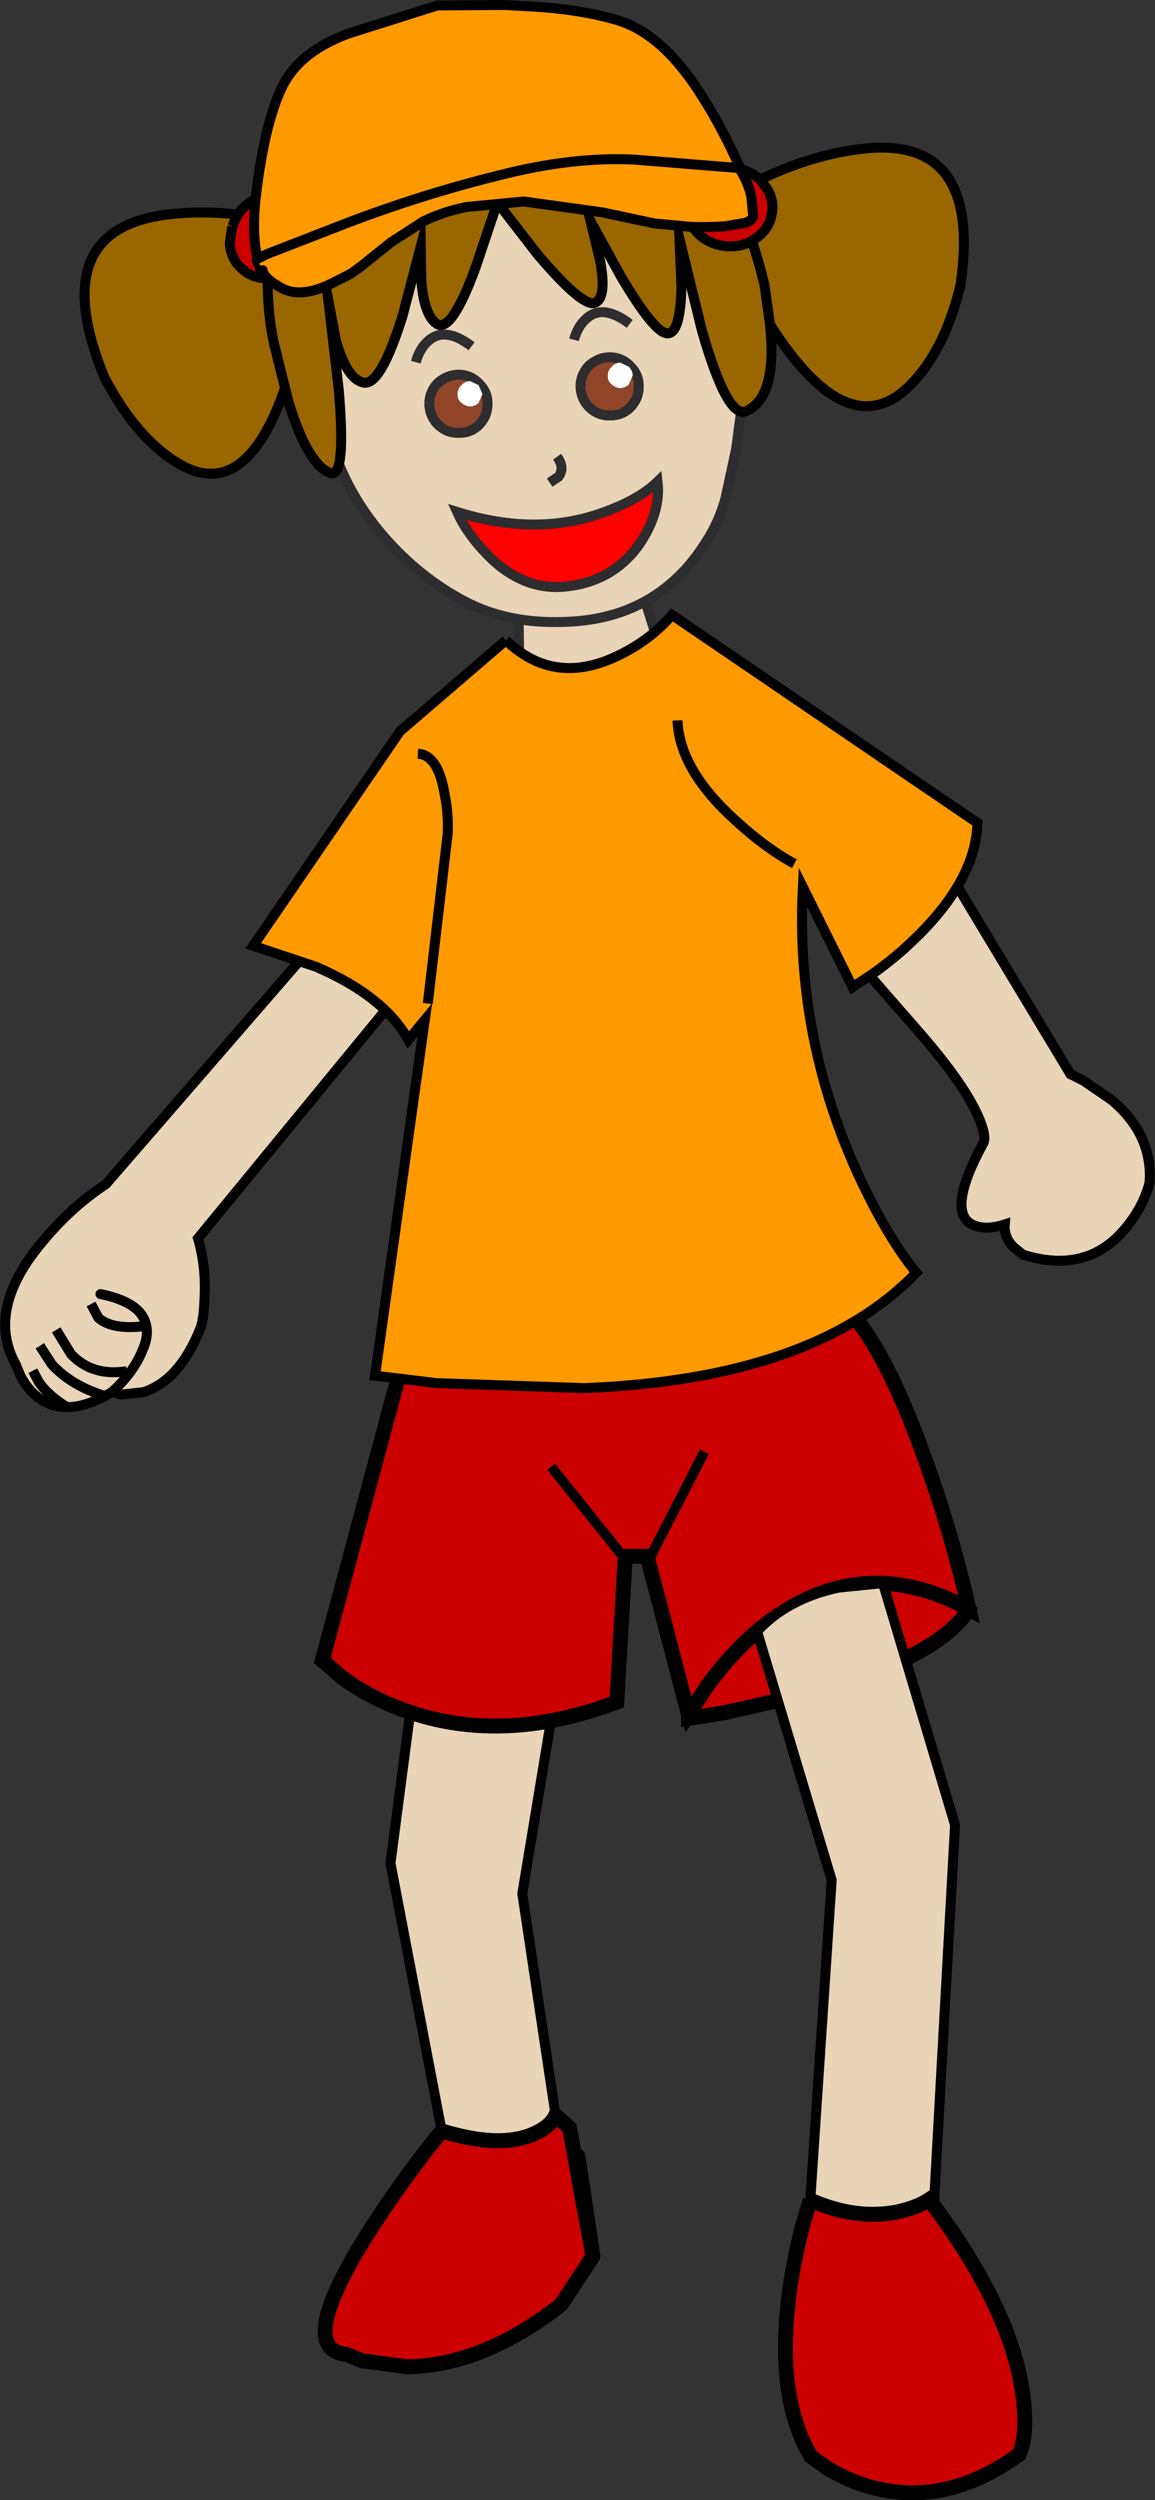
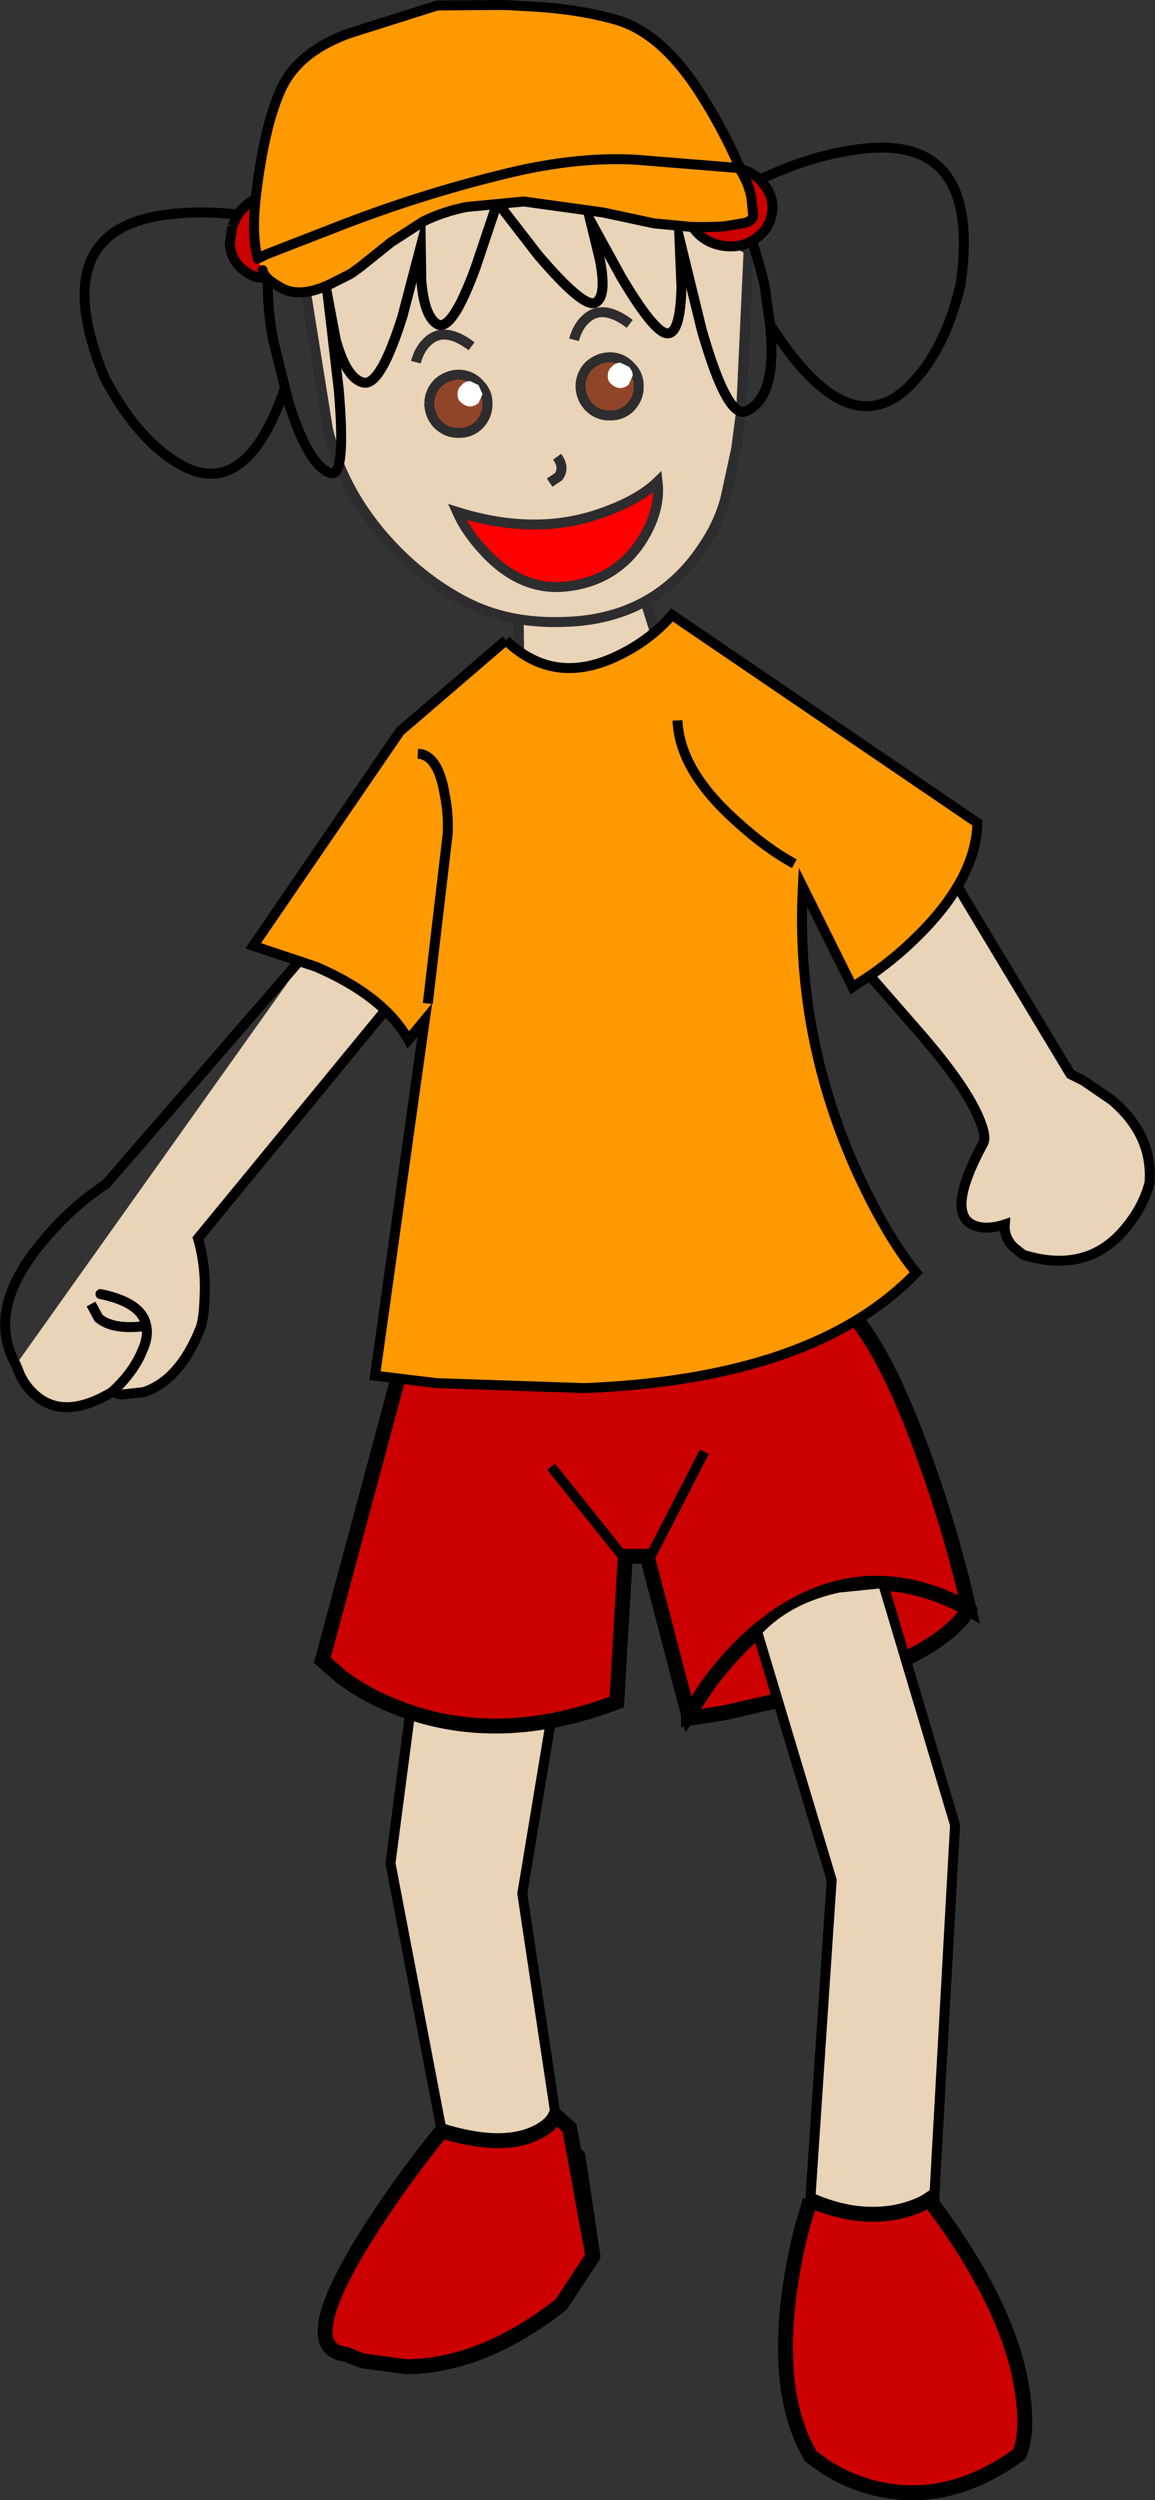
<svg xmlns="http://www.w3.org/2000/svg" height="251.25px" width="116.1px">
  <rect width="100%" height="100%" fill="#333333" stroke="none" />
  <g transform="matrix(1, 0, 0, 1, 39.0, 137.7)">
    <path d="M8.65 -92.1 Q8.75 -92.75 9.9 -93.1 11.1 -93.45 10.9 -92.4 L10.25 -91.6 9.3 -91.3 Q8.95 -91.35 8.8 -91.6 L8.65 -92.1" fill="#dbb98a" fill-rule="evenodd" stroke="none" />
    <path d="M28.2 -69.8 L13.2 -70.9 13.1 -77.8 25.7 -77.8 28.2 -69.8" fill="#e9d4b7" fill-rule="evenodd" stroke="none" />
    <path d="M28.2 -69.8 L13.2 -70.9 13.1 -77.8 25.7 -77.8 28.2 -69.8" fill="none" stroke="#2d2c2e" stroke-linecap="round" stroke-linejoin="round" stroke-width="1.0" />
    <path d="M35.5 -96.4 L35.0 -92.6 33.95 -87.75 Q33.3 -85.15 31.65 -82.75 30.25 -80.6 28.35 -79.0 24.05 -75.35 17.65 -75.2 12.05 -75.0 7.75 -77.25 3.25 -79.6 -0.35 -83.7 -4.7 -88.7 -6.05 -94.65 L-8.35 -109.0 -7.05 -110.45 -3.3 -113.7 Q3.5 -118.45 12.35 -118.8 21.1 -119.2 29.6 -115.9 33.8 -114.3 36.25 -112.55 L35.5 -96.4" fill="#e9d4b7" fill-rule="evenodd" stroke="none" />
    <path d="M35.5 -96.4 L35.0 -92.6 33.95 -87.75 Q33.3 -85.15 31.65 -82.75 30.25 -80.6 28.35 -79.0 24.05 -75.35 17.65 -75.2 12.05 -75.0 7.75 -77.25 3.25 -79.6 -0.35 -83.7 -4.7 -88.7 -6.05 -94.65 L-8.35 -109.0 -7.05 -110.45 -3.3 -113.7 Q3.5 -118.45 12.35 -118.8 21.1 -119.2 29.6 -115.9 33.8 -114.3 36.25 -112.55 L35.5 -96.4" fill="none" stroke="#2d2c2e" stroke-linecap="butt" stroke-linejoin="miter" stroke-miterlimit="1024" stroke-width="1.0" />
    <path d="M16.25 -89.2 L17.15 -89.8 Q17.8 -90.7 17.0 -91.8" fill="none" stroke="#2d2c2e" stroke-linecap="butt" stroke-linejoin="miter" stroke-miterlimit="1024" stroke-width="1.0" />
-     <path d="M37.4 -119.65 Q42.3 -122.0 46.95 -122.65 59.8 -124.6 57.55 -109.05 55.95 -102.45 52.5 -99.0 46.25 -92.7 38.4 -105.1 L38.45 -104.55 Q39.05 -97.8 36.05 -96.4 34.15 -95.45 31.55 -104.5 L29.3 -113.7 29.5 -108.9 Q29.4 -104.1 28.05 -104.2 26.75 -104.3 23.45 -109.85 L20.35 -115.5 21.3 -111.6 Q22.05 -107.7 20.75 -107.25 19.5 -106.9 15.1 -112.05 L11.0 -117.35 8.8 -110.8 Q6.45 -104.4 5.0 -105.1 3.65 -105.85 3.35 -109.5 L3.3 -112.95 1.45 -105.9 Q-0.75 -98.9 -2.45 -99.25 -4.15 -99.6 -5.25 -103.55 L-6.0 -107.55 -4.95 -98.55 Q-4.2 -89.7 -5.75 -90.15 -8.0 -90.9 -9.95 -97.15 L-10.35 -98.7 Q-14.4 -87.0 -21.2 -91.2 -25.3 -93.7 -28.5 -99.75 -34.6 -114.65 -22.1 -116.15 -18.85 -116.55 -15.15 -116.15 L-15.65 -114.95 -15.9 -113.25 Q-15.8 -111.55 -14.5 -110.55 -13.5 -109.7 -12.15 -109.75 L-12.1 -109.7 -11.55 -109.75 Q-9.85 -110.05 -8.7 -111.45 -8.05 -112.3 -7.8 -113.15 -7.55 -113.95 -7.6 -114.85 -7.7 -116.55 -8.95 -117.6 -9.75 -118.25 -10.7 -118.35 -9.4 -121.95 -6.9 -124.55 -3.55 -127.95 2.85 -129.55 9.5 -131.2 16.25 -130.2 23.9 -128.95 29.2 -124.55 31.3 -122.85 32.9 -120.75 32.2 -120.55 31.6 -120.15 30.15 -119.25 29.9 -117.6 29.65 -116.0 30.8 -114.65 31.85 -113.3 33.65 -113.0 35.3 -112.75 36.6 -113.5 L36.9 -113.7 Q38.35 -114.65 38.6 -116.3 38.85 -117.9 37.75 -119.2 L37.4 -119.65 M38.4 -105.1 L37.85 -109.05 37.35 -111.0 36.6 -113.5 37.35 -111.0 37.85 -109.05 38.4 -105.1 M-10.35 -98.7 L-11.5 -103.35 Q-12.1 -106.2 -12.1 -109.7 -12.1 -106.2 -11.5 -103.35 L-10.35 -98.7" fill="#996600" fill-rule="evenodd" stroke="none" />
    <path d="M-15.65 -114.95 L-15.25 -115.85 -14.9 -116.4 Q-13.75 -117.8 -12.05 -118.1 L-10.75 -118.1 Q-9.85 -117.95 -9.05 -117.35 -7.75 -116.3 -7.7 -114.6 L-7.8 -113.15 Q-8.05 -112.3 -8.7 -111.45 -9.85 -110.05 -11.55 -109.75 L-12.1 -109.7 -12.15 -109.75 Q-13.5 -109.7 -14.5 -110.55 -15.8 -111.55 -15.9 -113.25 L-15.65 -114.95 M32.9 -120.75 L34.85 -120.85 Q36.35 -120.6 37.4 -119.65 L37.75 -119.2 Q38.85 -117.9 38.6 -116.3 38.35 -114.65 36.9 -113.7 L36.6 -113.5 Q35.3 -112.75 33.65 -113.0 31.85 -113.3 30.8 -114.65 29.65 -116.0 29.9 -117.6 30.15 -119.25 31.6 -120.15 32.2 -120.55 32.9 -120.75" fill="#cc0000" fill-rule="evenodd" stroke="none" />
    <path d="M-15.65 -114.95 L-15.25 -115.85 -14.9 -116.4 Q-13.75 -117.8 -12.05 -118.1 L-10.75 -118.1 Q-9.85 -117.95 -9.05 -117.35 -7.75 -116.3 -7.7 -114.6 L-7.8 -113.15 Q-8.05 -112.3 -8.7 -111.45 -9.85 -110.05 -11.55 -109.75 L-12.1 -109.7 Q-12.1 -106.2 -11.5 -103.35 L-10.35 -98.7 M-12.1 -109.7 L-12.15 -109.75 Q-13.5 -109.7 -14.5 -110.55 -15.8 -111.55 -15.9 -113.25 L-15.65 -114.95" fill="none" stroke="#000000" stroke-linecap="butt" stroke-linejoin="miter" stroke-miterlimit="1024" stroke-width="1.0" />
    <path d="M37.4 -119.65 Q42.3 -122.0 46.95 -122.65 59.8 -124.6 57.55 -109.05 55.95 -102.45 52.5 -99.0 46.25 -92.7 38.4 -105.1 M-10.7 -118.35 Q-9.4 -121.95 -6.9 -124.55 -3.55 -127.95 2.85 -129.55 9.5 -131.2 16.25 -130.2 23.9 -128.95 29.2 -124.55 31.3 -122.85 32.9 -120.75" fill="none" stroke="#000000" stroke-linecap="butt" stroke-linejoin="miter" stroke-miterlimit="1024" stroke-width="1.0" />
    <path d="M38.4 -105.1 L38.45 -104.55 Q39.05 -97.8 36.05 -96.4 34.15 -95.45 31.55 -104.5 L29.3 -113.7 29.5 -108.9 Q29.4 -104.1 28.05 -104.2 26.75 -104.3 23.45 -109.85 L20.35 -115.5 21.3 -111.6 Q22.05 -107.7 20.75 -107.25 19.5 -106.9 15.1 -112.05 L11.0 -117.35 8.8 -110.8 Q6.45 -104.4 5.0 -105.1 3.65 -105.85 3.35 -109.5 L3.3 -112.95 1.45 -105.9 Q-0.75 -98.9 -2.45 -99.25 -4.15 -99.6 -5.25 -103.55 L-6.0 -107.55 -4.95 -98.55 Q-4.2 -89.7 -5.75 -90.15 -8.0 -90.9 -9.95 -97.15 L-10.35 -98.7 Q-14.4 -87.0 -21.2 -91.2 -25.3 -93.7 -28.5 -99.75 -34.6 -114.65 -22.1 -116.15 -18.85 -116.55 -15.15 -116.15" fill="none" stroke="#000000" stroke-linecap="round" stroke-linejoin="miter" stroke-miterlimit="1024" stroke-width="1.0" />
    <path d="M32.9 -120.75 L34.85 -120.85 Q36.35 -120.6 37.4 -119.65 L37.75 -119.2 Q38.85 -117.9 38.6 -116.3 38.35 -114.65 36.9 -113.7 L36.6 -113.5 37.35 -111.0 37.85 -109.05 38.4 -105.1 M36.6 -113.5 Q35.3 -112.75 33.65 -113.0 31.85 -113.3 30.8 -114.65 29.65 -116.0 29.9 -117.6 30.15 -119.25 31.6 -120.15 32.2 -120.55 32.9 -120.75" fill="none" stroke="#000000" stroke-linecap="round" stroke-linejoin="miter" stroke-miterlimit="1024" stroke-width="1.0" />
    <path d="M18.7 -103.55 Q19.05 -104.85 19.85 -105.6 21.55 -107.25 24.3 -105.15" fill="none" stroke="#2d2c2e" stroke-linecap="butt" stroke-linejoin="miter" stroke-miterlimit="1024" stroke-width="1.0" />
-     <path d="M-12.95 -111.6 L-12.45 -110.4" fill="none" stroke="#000000" stroke-linecap="round" stroke-linejoin="round" stroke-width="1.5" />
    <path d="M-13.1 -111.7 L-13.25 -112.4 Q-13.65 -114.65 -13.3 -117.8 -12.45 -125.1 -10.7 -128.85 -9.55 -131.25 -7.1 -132.8 -5.7 -133.7 -3.9 -134.35 L4.95 -137.15 11.7 -137.2 14.4 -137.05 Q19.05 -136.8 22.8 -135.75 27.6 -134.45 31.65 -127.9 33.65 -124.75 35.4 -120.8 L24.9 -121.65 Q18.6 -122.0 11.05 -120.05 3.35 -118.15 -4.35 -115.2 L-12.2 -112.15 -13.1 -111.7 -12.2 -112.15 -4.35 -115.2 Q3.35 -118.15 11.05 -120.05 18.6 -122.0 24.9 -121.65 L35.4 -120.8 35.4 -120.65 Q36.35 -119.1 36.55 -117.7 L36.7 -116.05 Q36.75 -115.6 35.9 -115.3 L33.8 -114.95 Q32.25 -114.85 30.45 -114.9 L26.75 -115.25 21.6 -116.35 13.65 -117.45 7.9 -116.9 Q5.6 -116.45 3.55 -115.45 L0.3 -113.35 -2.75 -110.9 -3.65 -110.25 -3.9 -110.1 -5.2 -109.45 Q-8.45 -107.7 -10.5 -108.65 -12.5 -109.7 -12.6 -110.55 L-13.2 -111.75 -13.1 -111.7" fill="#ff9900" fill-rule="evenodd" stroke="none" />
    <path d="M35.4 -120.8 Q33.65 -124.75 31.65 -127.9 27.6 -134.45 22.8 -135.75 19.05 -136.8 14.4 -137.05 L11.7 -137.2 4.95 -137.15 -3.9 -134.35 Q-5.7 -133.7 -7.1 -132.8 -9.55 -131.25 -10.7 -128.85 -12.45 -125.1 -13.3 -117.8 -13.65 -114.65 -13.25 -112.4 L-13.1 -111.7 -12.2 -112.15 -4.35 -115.2 Q3.35 -118.15 11.05 -120.05 18.6 -122.0 24.9 -121.65 L35.4 -120.8 35.4 -120.65 Q36.35 -119.1 36.55 -117.7 L36.7 -116.05 Q36.75 -115.6 35.9 -115.3 L33.8 -114.95 Q32.25 -114.85 30.45 -114.9 L26.75 -115.25 21.6 -116.35 13.65 -117.45 7.9 -116.9 Q5.6 -116.45 3.55 -115.45 L0.3 -113.35 -2.75 -110.9 -3.65 -110.25 -3.9 -110.1 -5.2 -109.45 Q-8.45 -107.7 -10.5 -108.65 -12.5 -109.7 -12.6 -110.55" fill="none" stroke="#000000" stroke-linecap="round" stroke-linejoin="round" stroke-width="1.0" />
    <path d="M2.8 -101.3 Q3.15 -102.6 3.95 -103.35 5.65 -105.0 8.4 -102.9" fill="none" stroke="#2d2c2e" stroke-linecap="butt" stroke-linejoin="miter" stroke-miterlimit="1024" stroke-width="1.0" />
    <path d="M19.35 -98.95 Q19.35 -97.75 20.15 -96.85 21.05 -95.95 22.2 -95.95 23.45 -95.9 24.3 -96.7 25.2 -97.6 25.2 -98.8 25.25 -100.0 24.4 -100.85 23.6 -101.75 22.35 -101.8 21.2 -101.8 20.25 -101.0 19.4 -100.15 19.35 -98.95" fill="#914528" fill-rule="evenodd" stroke="none" />
    <path d="M19.35 -98.95 Q19.35 -97.75 20.15 -96.85 21.05 -95.95 22.2 -95.95 23.45 -95.9 24.3 -96.7 25.2 -97.6 25.2 -98.8 25.25 -100.0 24.4 -100.85 23.6 -101.75 22.35 -101.8 21.2 -101.8 20.25 -101.0 19.4 -100.15 19.35 -98.95" fill="none" stroke="#2d2c2e" stroke-linecap="butt" stroke-linejoin="miter" stroke-miterlimit="1024" stroke-width="1.0" />
    <path d="M22.5 -100.85 Q22.85 -101.25 23.35 -101.25 L24.2 -100.85 Q24.6 -100.45 24.6 -99.95 L24.2 -99.05 Q23.8 -98.7 23.3 -98.7 22.8 -98.75 22.4 -99.15 22.05 -99.45 22.1 -100.0 22.1 -100.5 22.5 -100.85" fill="#ffffff" fill-rule="evenodd" stroke="none" />
    <path d="M4.15 -97.2 Q4.15 -96.0 4.95 -95.1 5.85 -94.2 7.0 -94.2 8.25 -94.15 9.1 -94.95 10.0 -95.85 10.0 -97.05 10.05 -98.25 9.2 -99.1 8.4 -100.0 7.15 -100.05 6.0 -100.05 5.05 -99.25 4.2 -98.4 4.15 -97.2" fill="#914528" fill-rule="evenodd" stroke="none" />
    <path d="M4.15 -97.2 Q4.15 -96.0 4.95 -95.1 5.85 -94.2 7.0 -94.2 8.25 -94.15 9.1 -94.95 10.0 -95.85 10.0 -97.05 10.05 -98.25 9.2 -99.1 8.4 -100.0 7.15 -100.05 6.0 -100.05 5.05 -99.25 4.2 -98.4 4.15 -97.2" fill="none" stroke="#2d2c2e" stroke-linecap="butt" stroke-linejoin="miter" stroke-miterlimit="1024" stroke-width="1.0" />
    <path d="M7.4 -99.0 Q7.75 -99.4 8.25 -99.4 L9.1 -99.0 9.5 -98.1 9.1 -97.2 Q8.7 -96.85 8.2 -96.85 7.7 -96.9 7.3 -97.3 6.95 -97.6 7.0 -98.15 7.0 -98.65 7.4 -99.0" fill="#ffffff" fill-rule="evenodd" stroke="none" />
    <path d="M21.9 -86.3 Q15.1 -83.7 6.95 -86.25 7.9 -84.15 9.75 -82.2 13.4 -78.3 17.85 -78.75 22.65 -79.25 25.3 -83.05 27.45 -86.25 27.1 -89.3 25.3 -87.55 21.9 -86.3" fill="#ff0000" fill-rule="evenodd" stroke="none" />
    <path d="M21.9 -86.3 Q15.1 -83.7 6.95 -86.25 7.9 -84.15 9.75 -82.2 13.4 -78.3 17.85 -78.75 22.65 -79.25 25.3 -83.05 27.45 -86.25 27.1 -89.3 25.3 -87.55 21.9 -86.3" fill="none" stroke="#2d2c2e" stroke-linecap="butt" stroke-linejoin="miter" stroke-miterlimit="1024" stroke-width="1.0" />
    <path d="M2.5 32.35 L16.95 31.8 13.5 52.6 16.85 74.9 Q14.65 77.45 9.85 77.2 L5.4 76.45 0.25 49.55 2.5 32.35" fill="#e9d4b7" fill-rule="evenodd" stroke="none" />
    <path d="M2.5 32.35 L0.25 49.55 5.4 76.45 9.85 77.2 Q14.65 77.45 16.85 74.9 L13.5 52.6 16.95 31.8 2.5 32.35" fill="none" stroke="#000000" stroke-linecap="butt" stroke-linejoin="miter" stroke-miterlimit="1024" stroke-width="1.0" />
    <path d="M55.0 21.2 Q56.65 21.75 57.65 22.95 L58.4 24.0 Q55.35 28.9 42.45 32.45 L33.95 34.4 30.2 35.0 Q30.05 23.35 39.65 20.5 46.7 18.35 55.0 21.2" fill="#cc0000" fill-rule="evenodd" stroke="none" />
    <path d="M55.0 21.2 Q46.7 18.35 39.65 20.5 30.05 23.35 30.2 35.0 L33.95 34.4 42.45 32.45 Q55.35 28.9 58.4 24.0 L57.65 22.95 Q56.65 21.75 55.0 21.2" fill="none" stroke="#000000" stroke-linecap="butt" stroke-linejoin="miter" stroke-miterlimit="1024" stroke-width="1.5" />
    <path d="M53.55 7.75 Q56.55 15.85 58.4 24.0 47.45 18.05 37.7 25.75 34.7 28.15 32.15 31.65 L30.2 34.6 26.05 18.7 23.85 18.7 23.0 33.35 Q11.1 37.85 1.05 33.95 -2.1 32.75 -4.65 30.85 L-6.6 29.15 1.5 -1.0 12.4 -2.5 41.8 -8.4 Q47.55 -8.5 53.55 7.75" fill="#cc0000" fill-rule="evenodd" stroke="none" />
    <path d="M53.55 7.75 Q47.55 -8.5 41.8 -8.4 L12.4 -2.5 1.5 -1.0 -6.6 29.15 -4.65 30.85 Q-2.1 32.75 1.05 33.95 11.1 37.85 23.0 33.35 L23.85 18.7 26.05 18.7 30.2 34.6 32.15 31.65 Q34.7 28.15 37.7 25.75 47.45 18.05 58.4 24.0 56.55 15.85 53.55 7.75" fill="none" stroke="#000000" stroke-linecap="butt" stroke-linejoin="miter" stroke-miterlimit="1024" stroke-width="1.5" />
    <path d="M69.9 -29.1 L72.75 -27.15 Q76.9 -23.65 76.55 -18.85 75.9 -16.3 73.95 -14.05 70.15 -9.65 63.85 -11.6 L62.9 -12.35 Q61.9 -13.35 62.0 -14.65 60.0 -14.0 58.7 -14.65 56.15 -16.0 59.8 -22.75 60.2 -23.35 59.5 -25.1 58.15 -28.55 53.1 -34.3 L47.25 -41.0 56.35 -50.1 68.6 -29.75 69.9 -29.1" fill="#e9d4b7" fill-rule="evenodd" stroke="none" />
    <path d="M69.9 -29.1 L72.75 -27.15 Q76.9 -23.65 76.55 -18.85 75.9 -16.3 73.95 -14.05 70.15 -9.65 63.85 -11.6 L62.9 -12.35 Q61.9 -13.35 62.0 -14.65 60.0 -14.0 58.7 -14.65 56.15 -16.0 59.8 -22.75 60.2 -23.35 59.5 -25.1 58.15 -28.55 53.1 -34.3 L47.25 -41.0 56.35 -50.1 68.6 -29.75 69.9 -29.1" fill="none" stroke="#000000" stroke-linecap="butt" stroke-linejoin="miter" stroke-miterlimit="1024" stroke-width="1.0" />
-     <path d="M-35.4 2.55 Q-36.35 1.75 -36.95 0.55 L-37.4 -0.55 Q-40.5 -6.1 -34.7 -12.95 -31.85 -16.4 -28.35 -18.7 L-6.85 -43.5 0.95 -37.65 -19.1 -13.25 Q-18.25 -10.35 -18.45 -7.1 -18.5 -5.4 -18.8 -4.35 -20.9 1.0 -24.55 2.2 L-26.8 2.45 -27.75 2.2 Q-32.5 5.05 -35.4 2.55" fill="#e9d4b7" fill-rule="evenodd" stroke="none" />
+     <path d="M-35.4 2.55 Q-36.35 1.75 -36.95 0.55 L-37.4 -0.55 L-6.85 -43.5 0.95 -37.65 -19.1 -13.25 Q-18.25 -10.35 -18.45 -7.1 -18.5 -5.4 -18.8 -4.35 -20.9 1.0 -24.55 2.2 L-26.8 2.45 -27.75 2.2 Q-32.5 5.05 -35.4 2.55" fill="#e9d4b7" fill-rule="evenodd" stroke="none" />
    <path d="M-35.4 2.55 Q-32.5 5.05 -27.75 2.2 L-26.8 2.45 -24.55 2.2 Q-20.9 1.0 -18.8 -4.35 -18.5 -5.4 -18.45 -7.1 -18.25 -10.35 -19.1 -13.25 L0.95 -37.65 -6.85 -43.5 -28.35 -18.7 Q-31.85 -16.4 -34.7 -12.95 -40.5 -6.1 -37.4 -0.55 L-36.95 0.55 Q-36.35 1.75 -35.4 2.55" fill="none" stroke="#000000" stroke-linecap="butt" stroke-linejoin="miter" stroke-miterlimit="1024" stroke-width="1.0" />
-     <path d="M-35.0 -2.45 L-33.8 -0.6 Q-31.85 1.55 -28.45 2.6 M-35.7 0.05 L-35.1 1.2 Q-34.1 2.6 -32.2 3.75 M-33.35 -4.05 L-31.85 -1.6 Q-29.7 0.65 -26.25 0.1" fill="none" stroke="#000000" stroke-linecap="butt" stroke-linejoin="miter" stroke-miterlimit="1024" stroke-width="1.0" />
    <path d="M-29.85 -6.65 L-29.1 -5.25 Q-27.65 -4.0 -24.3 -4.45 M-27.75 2.2 Q-25.6 0.25 -24.7 -1.95 -24.05 -3.35 -24.3 -4.45" fill="none" stroke="#000000" stroke-linecap="butt" stroke-linejoin="miter" stroke-miterlimit="1024" stroke-width="1.0" />
    <path d="M-24.3 -4.45 Q-24.7 -6.8 -28.9 -7.65" fill="none" stroke="#000000" stroke-linecap="round" stroke-linejoin="miter" stroke-miterlimit="1024" stroke-width="1.0" />
    <path d="M11.85 -73.35 Q16.7 -68.7 23.1 -71.8 26.35 -73.35 28.55 -75.9 L59.25 -55.0 Q59.1 -49.25 52.9 -43.3 50.95 -41.4 48.6 -39.75 L46.7 -38.5 41.7 -48.55 Q40.95 -33.9 46.95 -20.35 50.0 -13.6 53.1 -9.8 42.8 0.9 19.7 1.8 L4.9 1.3 -1.3 0.55 3.7 -35.2 2.05 -33.2 Q-0.4 -37.6 -7.25 -40.55 L-13.55 -42.65 1.2 -64.2 11.85 -73.35" fill="#ff9900" fill-rule="evenodd" stroke="none" />
    <path d="M11.85 -73.35 L1.2 -64.2 -13.55 -42.65 -7.25 -40.55 Q-0.4 -37.6 2.05 -33.2 L3.7 -35.2 -1.3 0.55 4.9 1.3 19.7 1.8 Q42.8 0.9 53.1 -9.8 50.0 -13.6 46.95 -20.35 40.95 -33.9 41.7 -48.55 L46.7 -38.5 48.6 -39.75 Q50.95 -41.4 52.9 -43.3 59.1 -49.25 59.25 -55.0 L28.55 -75.9 Q26.35 -73.35 23.1 -71.8 16.7 -68.7 11.85 -73.35" fill="none" stroke="#000000" stroke-linecap="butt" stroke-linejoin="miter" stroke-miterlimit="1024" stroke-width="1.0" />
    <path d="M45.3 21.85 L49.75 21.4 57.0 45.7 54.9 83.4 Q50.95 85.65 46.3 84.75 L42.45 83.4 44.6 51.25 37.1 26.25 Q40.15 22.95 45.3 21.85" fill="#e9d4b7" fill-rule="evenodd" stroke="none" />
    <path d="M45.3 21.85 Q40.15 22.95 37.1 26.25 L44.6 51.25 42.45 83.4 46.3 84.75 Q50.95 85.65 54.9 83.4 L57.0 45.7 49.75 21.4 45.3 21.85" fill="none" stroke="#000000" stroke-linecap="butt" stroke-linejoin="miter" stroke-miterlimit="1024" stroke-width="1.0" />
    <path d="M20.6 89.05 L17.4 93.9 Q9.55 100.05 1.9 100.15 L-2.6 99.55 -4.2 98.9 Q-9.2 98.4 -2.4 87.35 1.0 81.9 5.4 76.45 11.3 78.25 14.65 76.75 16.35 76.0 16.85 74.9 L18.25 76.15 20.6 89.05" fill="#cc0000" fill-rule="evenodd" stroke="none" />
    <path d="M5.4 76.45 Q1.0 81.9 -2.4 87.35 -9.2 98.4 -4.2 98.9 L-2.6 99.55 1.9 100.15 Q9.55 100.05 17.4 93.9 L20.6 89.05" fill="none" stroke="#000000" stroke-linecap="butt" stroke-linejoin="miter" stroke-miterlimit="1024" stroke-width="1.5" />
    <path d="M20.6 89.05 L18.25 76.15 16.85 74.9 Q16.35 76.0 14.65 76.75 11.3 78.25 5.4 76.45 M20.6 89.05 L19.1 79.0" fill="none" stroke="#000000" stroke-linecap="round" stroke-linejoin="miter" stroke-miterlimit="1024" stroke-width="1.5" />
    <path d="M42.45 83.4 Q46.95 85.4 51.15 84.6 53.2 84.15 54.4 83.35 62.5 94.05 63.75 102.55 64.4 106.8 63.45 108.95 56.1 114.3 48.55 112.25 46.2 111.6 44.1 110.3 L42.5 109.15 Q38.95 103.1 40.35 92.65 40.8 89.35 41.65 86.05 L42.45 83.4" fill="#cc0000" fill-rule="evenodd" stroke="none" />
    <path d="M42.45 83.4 L41.65 86.05 Q40.8 89.35 40.35 92.65 38.95 103.1 42.5 109.15 L44.1 110.3 Q46.2 111.6 48.55 112.25 56.1 114.3 63.45 108.95 64.4 106.8 63.75 102.55 62.5 94.05 54.4 83.35 53.2 84.15 51.15 84.6 46.95 85.4 42.45 83.4" fill="none" stroke="#000000" stroke-linecap="butt" stroke-linejoin="miter" stroke-miterlimit="1024" stroke-width="1.5" />
    <path d="M4.0 -36.85 L6.0 -53.9 Q6.1 -55.9 5.7 -57.85 5.05 -61.85 3.0 -61.95" fill="none" stroke="#000000" stroke-linecap="butt" stroke-linejoin="miter" stroke-miterlimit="1024" stroke-width="1.0" />
    <path d="M40.85 -50.9 Q38.0 -52.45 35.1 -55.1 29.3 -60.25 29.1 -65.3" fill="none" stroke="#000000" stroke-linecap="butt" stroke-linejoin="miter" stroke-miterlimit="1024" stroke-width="1.0" />
    <path d="M26.3 18.9 L31.8 8.2" fill="none" stroke="#000000" stroke-linecap="butt" stroke-linejoin="miter" stroke-miterlimit="1024" stroke-width="1.0" />
    <path d="M23.65 18.75 L16.4 9.7" fill="none" stroke="#000000" stroke-linecap="butt" stroke-linejoin="miter" stroke-miterlimit="1024" stroke-width="1.0" />
  </g>
</svg>